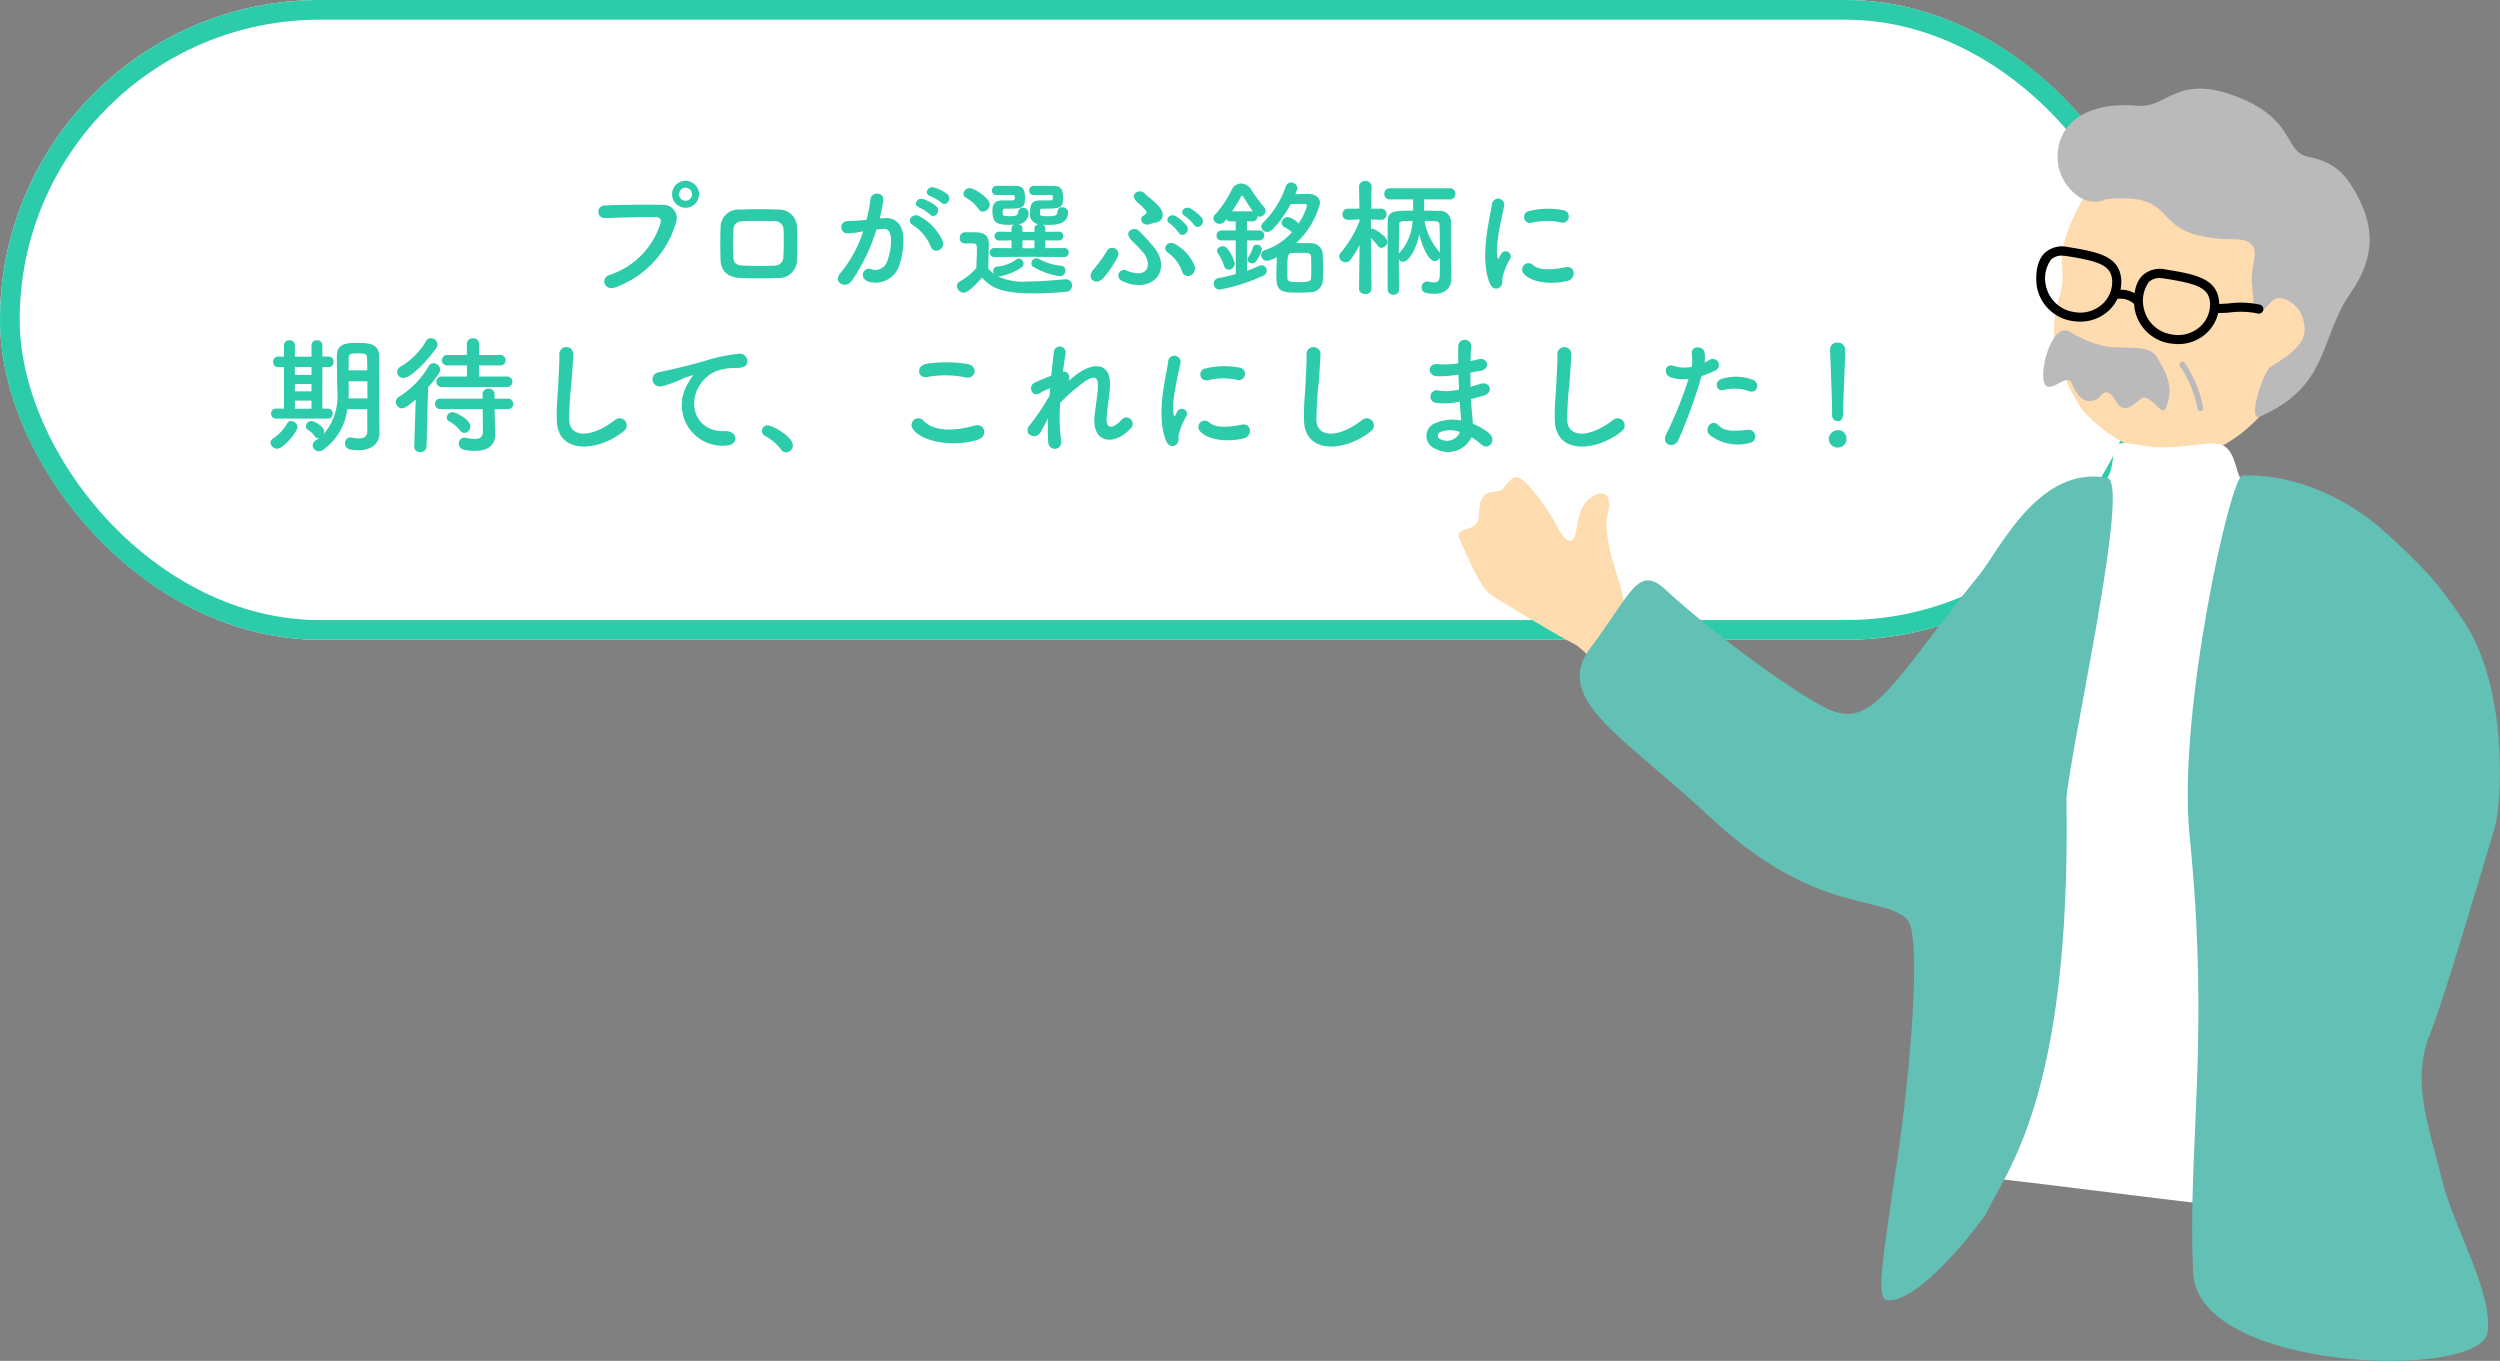
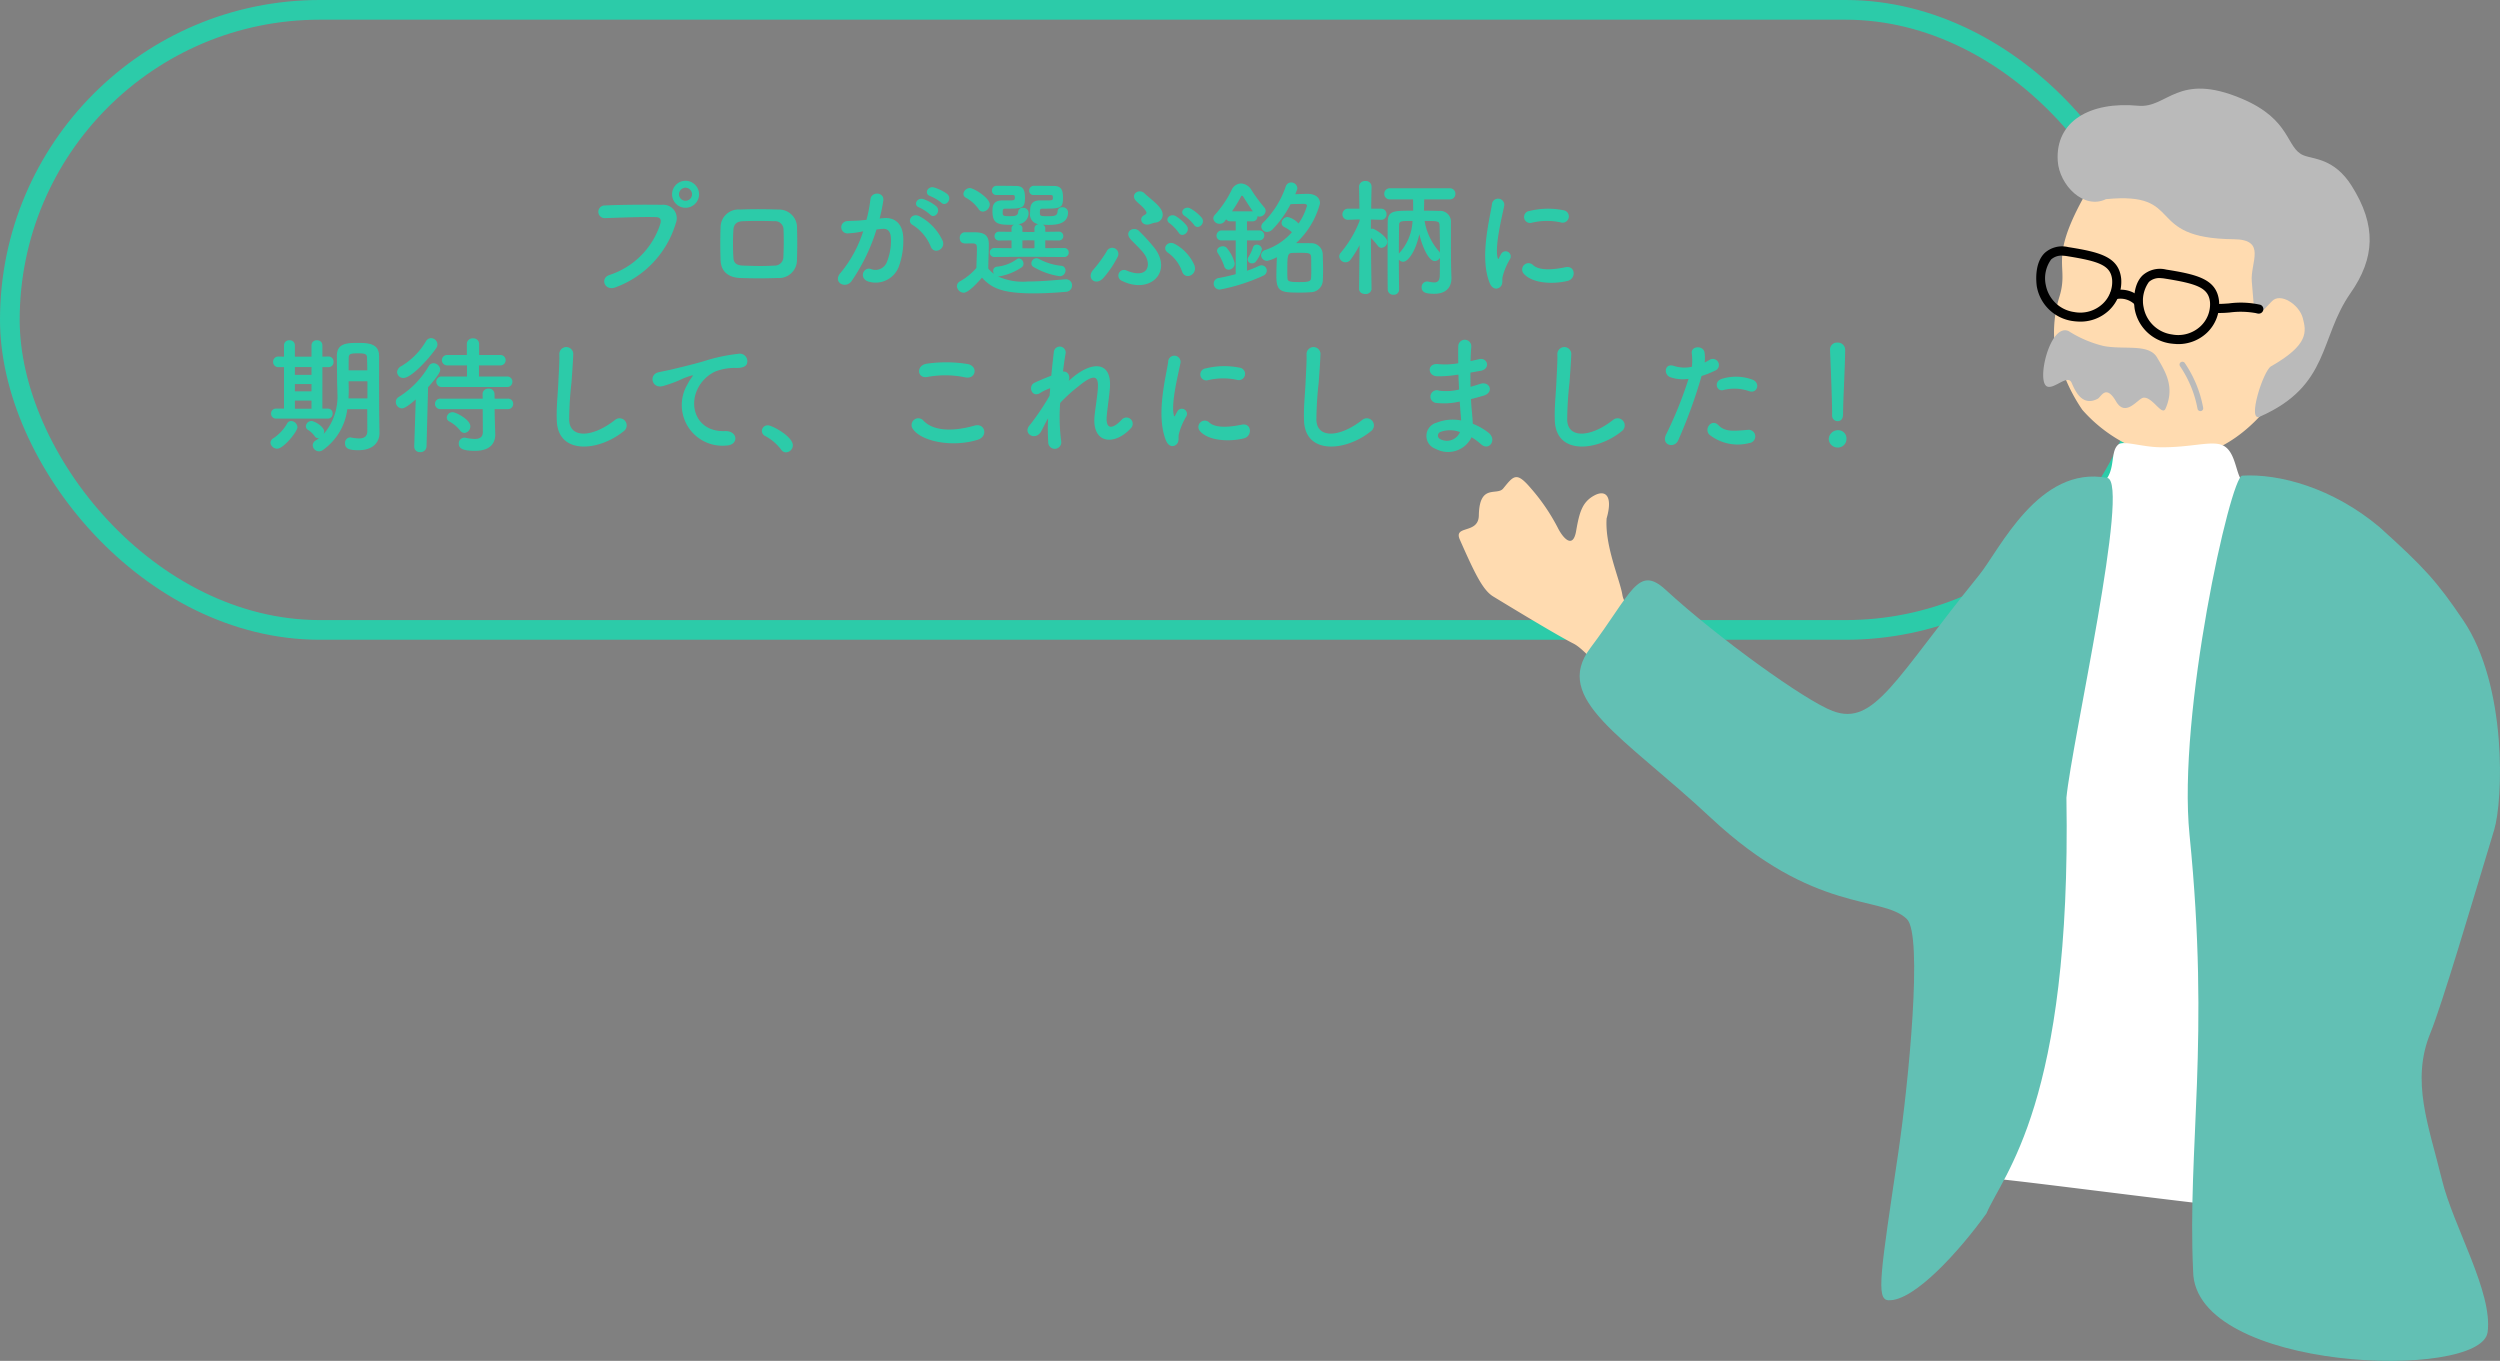
<svg xmlns="http://www.w3.org/2000/svg" width="254" height="138.261" viewBox="0 0 254 138.261">
  <rect x="0" y="0" width="254" height="138.261" fill="#808080" stroke="none" />
  <g id="graph_trust_comment3" transform="translate(396 -11751.838)">
    <g id="長方形_401" data-name="長方形 401" transform="translate(-396 11751.838)" fill="#fff" stroke="#2ccba9" stroke-width="2">
-       <rect width="220" height="65" rx="32.5" stroke="none" />
      <rect x="1" y="1" width="218" height="63" rx="31.5" fill="none" />
    </g>
    <path id="パス_2310" data-name="パス 2310" d="M-38.974-9.256a1.387,1.387,0,0,0-1.378-1.378,1.376,1.376,0,0,0-1.365,1.378,1.365,1.365,0,0,0,1.365,1.365A1.376,1.376,0,0,0-38.974-9.256Zm-8.5,9.451A9.947,9.947,0,0,0-41.34-6.318,1.368,1.368,0,0,0-42.757-8.19c-1.651-.026-4.082-.013-5.8.065a.644.644,0,1,0,.026,1.287c1.872-.065,3.926-.143,5.2-.1.481.013.52.338.416.689a8.044,8.044,0,0,1-5.161,5.187C-49.062-.754-48.581.611-47.476.195Zm7.787-9.451a.655.655,0,0,1-.663.65.655.655,0,0,1-.663-.65.677.677,0,0,1,.663-.676A.677.677,0,0,1-39.689-9.256ZM-29.029-2.6c.039-1.118.039-2.275,0-3.458a1.826,1.826,0,0,0-1.846-1.651c-1.261-.039-2.47-.065-3.926,0A1.818,1.818,0,0,0-36.79-5.915c-.039,1.118-.039,2.054,0,3.341.039,1.092.7,1.768,2.028,1.82,1.261.039,2.158.052,3.77,0A1.828,1.828,0,0,0-29.029-2.6Zm-1.378-.286a.879.879,0,0,1-.936.871c-1.183.065-1.963.039-3.146,0-.715-.026-.975-.273-1-.845a24.131,24.131,0,0,1,0-2.743c.026-.533.247-.9.975-.923,1.014-.039,2.041-.039,3.159,0a.862.862,0,0,1,.962.91C-30.355-4.745-30.368-3.744-30.407-2.886Zm16.042-5.525c.468.468,1.157-.377.611-.871a4.319,4.319,0,0,0-1.365-.676c-.624-.169-1.04.663-.364.884A4.538,4.538,0,0,1-14.365-8.411ZM-15.5-7.2c.455.481,1.157-.338.624-.845A4.166,4.166,0,0,0-16.2-8.775c-.611-.195-1.079.611-.4.858A4.477,4.477,0,0,1-15.5-7.2Zm1.274,2.665a5.389,5.389,0,0,0-2.314-2.47c-.806-.468-1.378.507-.741.858a4.668,4.668,0,0,1,1.859,2.236C-15.067-3.107-13.9-3.679-14.222-4.537ZM-20.631-6.8a17.129,17.129,0,0,0,.377-1.833c.1-.871-1.222-.949-1.313-.1a13.879,13.879,0,0,1-.4,2.067l-.65.065c-.468.039-.871.026-1.274.065a.625.625,0,1,0,.039,1.248,8.82,8.82,0,0,0,1.4-.182L-22.3-5.5a12.543,12.543,0,0,1-2.3,4.225c-.845.949.507,1.7,1.131.819a19.155,19.155,0,0,0,2.522-5.226c.208-.026.4-.052.6-.065.6-.052.871.325.871,1.118a5.8,5.8,0,0,1-.416,2.249,1.242,1.242,0,0,1-1.651.7c-.793-.2-1.209,1-.182,1.3a2.52,2.52,0,0,0,3.055-1.56,7.743,7.743,0,0,0,.442-2.9c-.052-1.456-.884-2.093-1.976-2ZM-1.9-2.886a.45.45,0,0,0,.481-.455A.443.443,0,0,0-1.9-3.8l-1.9.013v-.793l1.352.013a.443.443,0,0,0,.481-.455.441.441,0,0,0-.481-.442L-3.8-5.447v-.364a.39.39,0,0,0-.273-.364c.182.013.364.026.559.026.9,0,2.028-.1,2.028-1.3a.541.541,0,0,0-.585-.494.441.441,0,0,0-.481.416c-.026.468-.325.494-.975.494-.767,0-.819-.026-.819-.351,0-.3,0-.416.247-.416C-2.249-7.8-2-7.826-2-8.9c0-.858-.208-1.209-.962-1.209-.208,0-.949-.013-1.586-.013h-.442a.466.466,0,0,0-.442.494.422.422,0,0,0,.442.442h1.755c.182.013.208.065.208.247,0,.286-.039.3-.507.3h-.793c-1,0-1.014.65-1.014,1.235a1,1,0,0,0,.884,1.183.442.442,0,0,0-.442.416v.377h-.6l-.624-.013v-.364c0-.247-.208-.377-.429-.416A1.122,1.122,0,0,0-5.5-7.4a.519.519,0,0,0-.572-.481.441.441,0,0,0-.481.416c-.026.4-.364.429-.806.429-.663,0-.767-.013-.767-.338S-8.1-7.8-7.891-7.8c1.729,0,2.028,0,2.028-1.1,0-.923-.26-1.209-.949-1.209-.208,0-.91-.013-1.521-.013h-.442a.462.462,0,0,0-.442.481.429.429,0,0,0,.455.455H-7.1c.182.013.208.065.208.247,0,.3-.117.3-.494.3h-.754c-1.014,0-1.027.663-1.027,1.079,0,1.235.494,1.4,1.781,1.4.143,0,.286,0,.429-.013a.39.39,0,0,0-.273.364v.364L-8.476-5.46a.441.441,0,0,0-.481.442.443.443,0,0,0,.481.455l1.248-.013v.793L-8.957-3.8a.443.443,0,0,0-.481.455.45.45,0,0,0,.481.455L-5.5-2.912Zm-.429,1.95a.582.582,0,0,0,.585-.585A.466.466,0,0,0-2.21-2a5.926,5.926,0,0,1-2.249-.7.583.583,0,0,0-.247-.065.537.537,0,0,0-.507.52.414.414,0,0,0,.234.377A7.31,7.31,0,0,0-2.327-.936ZM-10.14-7.5a.759.759,0,0,0,.7-.728c0-.663-1.625-1.664-2.015-1.664a.665.665,0,0,0-.663.585.455.455,0,0,0,.26.4,3.882,3.882,0,0,1,1.274,1.131A.513.513,0,0,0-10.14-7.5Zm-.091,6.708C-9.3.221-8.281.806-5,.806-3.77.806-2.548.728-1.729.65A.647.647,0,0,0-1.079,0,.607.607,0,0,0-1.7-.624h-.065C-2.756-.546-4.225-.4-5.577-.4a6.1,6.1,0,0,1-3.042-.52h.156a5.829,5.829,0,0,0,2.249-.91.426.426,0,0,0,.2-.377.525.525,0,0,0-.455-.533.389.389,0,0,0-.247.091,4.129,4.129,0,0,1-1.963.741.419.419,0,0,0-.416.429.545.545,0,0,0,.091.312,2.965,2.965,0,0,1-.585-.546c0-.832.052-1.716.052-2.47,0-1.118-.715-1.222-1.638-1.222h-.793a.544.544,0,0,0-.52.585c0,.546.442.559.624.559s.364-.013.572-.013c.533,0,.546.143.546.6,0,.585-.039,1.2-.052,1.9A6.242,6.242,0,0,1-12.467-.416a.563.563,0,0,0-.312.481.719.719,0,0,0,.689.676C-11.583.741-10.595-.377-10.231-.793Zm5.33-2.99-.585.013-.637-.013v-.793l.624-.013.6.013Zm17-3.094a4.225,4.225,0,0,0-1.17-.949c-.572-.3-1.17.4-.559.767a4.515,4.515,0,0,1,.949.91C11.674-5.59,12.532-6.266,12.1-6.877Zm-1.521.819a4.24,4.24,0,0,0-1.131-.988c-.559-.325-1.2.351-.6.741a4.489,4.489,0,0,1,.91.949C10.1-4.784,10.985-5.434,10.582-6.058ZM7.358-6.383a.788.788,0,0,0,.767-.871c-.039-.754-1.3-1.56-1.833-2.093s-1.417.039-.949.663c.247.325.793.65,1.079,1.131.117.182.078.286-.195.429-.572.312-.2,1.092.507.923C6.942-6.253,7.189-6.357,7.358-6.383Zm3.965,4.264A4.527,4.527,0,0,0,9.386-4.2c-.728-.429-1.391.416-.728.871A3.944,3.944,0,0,1,10.1-1.417C10.413-.481,11.765-1.092,11.323-2.119ZM7.345-3.744A19.271,19.271,0,0,0,5.72-5.538c-.481-.494-1.573.013-.845.858.286.325,1.04,1,1.391,1.5.741,1.04.416,2.574-1.781,1.677a.577.577,0,1,0-.494,1.04C6.851.936,9.113-1.339,7.345-3.744ZM2.132-.793A10.153,10.153,0,0,0,3.588-2.977a.625.625,0,0,0-1.17-.442A14.633,14.633,0,0,1,1.105-1.625C.286-.741,1.339.143,2.132-.793Zm17.6-2.08c-.026.65-.052,1.326-.052,1.963,0,1.586.52,1.638,2.4,1.638.39,0,.767-.013,1.066-.039A1.245,1.245,0,0,0,24.4-.546c.013-.3.026-.637.026-.988,0-.6-.026-1.222-.039-1.7A1.161,1.161,0,0,0,23.153-4.29C22.763-4.3,22.2-4.3,21.684-4.3a8.463,8.463,0,0,0,2.431-4.043c0-.507-.39-.962-1.287-.962H22.8c-.3,0-.754.026-1.2.039.2-.494.208-.533.208-.611a.62.62,0,0,0-.637-.585.576.576,0,0,0-.546.429A9.414,9.414,0,0,1,18.356-6.4a.586.586,0,0,0-.208.429.565.565,0,0,0,.585.533.793.793,0,0,0,.559-.26,10.576,10.576,0,0,0,1.833-2.561c.507-.013,1.014-.026,1.352-.026.091,0,.312.013.312.2a6.042,6.042,0,0,1-.858,1.794,2.148,2.148,0,0,0-1.1-.663.649.649,0,0,0-.624.611.479.479,0,0,0,.286.416,3.334,3.334,0,0,1,.767.52A6.256,6.256,0,0,1,18.59-3.614a.586.586,0,0,0-.468.533.617.617,0,0,0,.624.585A3.789,3.789,0,0,0,19.734-2.873ZM15.548-1.144C15-1,14.417-.858,13.819-.754a.579.579,0,0,0-.507.572.6.6,0,0,0,.637.6,19,19,0,0,0,4.381-1.4.585.585,0,0,0,.377-.52.547.547,0,0,0-.533-.546.694.694,0,0,0-.26.065,12.529,12.529,0,0,1-1.222.494V-4.576H17.94a.491.491,0,0,0,.507-.507.484.484,0,0,0-.507-.507H16.692v-.923h.559a.481.481,0,0,0,.507-.494v-.026a.607.607,0,0,0,.221.039.623.623,0,0,0,.611-.585.5.5,0,0,0-.13-.338,16.069,16.069,0,0,1-1.3-1.755,1.314,1.314,0,0,0-1.066-.689,1.089,1.089,0,0,0-.975.7A10.869,10.869,0,0,1,13.455-7.2a.564.564,0,0,0-.182.39.62.62,0,0,0,.65.546.618.618,0,0,0,.494-.234c.052-.065.1-.143.169-.221a.5.5,0,0,0,.442.208h.52v.923H14.131a.526.526,0,0,0-.533.533.479.479,0,0,0,.533.481h1.417ZM17.576-2.4a3.449,3.449,0,0,0,.637-1.274.526.526,0,0,0-.533-.468.378.378,0,0,0-.377.286,4.376,4.376,0,0,1-.455.962.45.45,0,0,0-.091.26.424.424,0,0,0,.455.39A.465.465,0,0,0,17.576-2.4ZM14.82-1.6a.635.635,0,0,0,.624-.637A3.706,3.706,0,0,0,14.6-3.848a.5.5,0,0,0-.364-.13c-.286,0-.585.195-.585.455a.45.45,0,0,0,.091.26,5.374,5.374,0,0,1,.637,1.313A.457.457,0,0,0,14.82-1.6Zm.351-5.928a13.175,13.175,0,0,0,.923-1.521c.026-.052.052-.065.091-.065a.139.139,0,0,1,.117.078c.208.325.611.988.988,1.508ZM23.205-.754c-.013.338-.247.416-1.2.416-1.066,0-1.183-.091-1.2-.416-.013-.221-.013-.455-.013-.7,0-1.612.026-1.833.52-1.846.195-.013.455-.013.728-.013.936,0,1.144.013,1.17.429.013.286.013.6.013.936C23.231-1.547,23.231-1.131,23.205-.754ZM32.149.416c-.013-.949-.026-2-.026-3.042a.567.567,0,0,0,.442.221c.442,0,1.222-.91,1.638-2.8.3,1.261.936,2.73,1.573,2.73a.607.607,0,0,0,.52-.338c0,.988-.013,1.755-.013,1.755,0,.6-.234.754-.572.754A3.87,3.87,0,0,1,35.1-.39.36.36,0,0,0,34.983-.4a.565.565,0,0,0-.546.585c0,.533.442.663,1.287.663,1.3,0,1.742-.767,1.742-1.573V-.793c-.039-1.2-.052-1.612-.052-4.1V-6.37a1.1,1.1,0,0,0-1.222-1.2c-.377-.013-.923-.026-1.521-.026.013-.286.026-.767.026-1.144h2.587a.555.555,0,0,0,.585-.572.553.553,0,0,0-.585-.559H31.226a.553.553,0,0,0-.585.559.555.555,0,0,0,.585.572h2.34c.013.39.013.884.013,1.144-2.028,0-2.587,0-2.587,1.209-.013,1.157-.013,2.548-.013,3.913,0,1,0,1.989.013,2.886a.545.545,0,0,0,.585.533.525.525,0,0,0,.572-.52Zm-2.8-.091s-.052-3.133-.065-5.148a6.705,6.705,0,0,1,.689.78.475.475,0,0,0,.39.221.633.633,0,0,0,.585-.611c0-.546-1.313-1.339-1.508-1.339a.653.653,0,0,0-.156.026v-.949l1.014.026h.013a.531.531,0,0,0,.559-.559A.545.545,0,0,0,30.3-7.8h-.988c.013-1.183.039-2.236.039-2.236v-.013a.574.574,0,0,0-.637-.559.589.589,0,0,0-.637.559v.013L28.119-7.8H27.014a.574.574,0,0,0-.624.572.55.55,0,0,0,.6.559h.026l1.118-.039v.156a11.447,11.447,0,0,1-1.9,3.211.6.6,0,0,0-.169.39.643.643,0,0,0,.65.6.631.631,0,0,0,.507-.273,10.816,10.816,0,0,0,.91-1.469L28.08.325V.338c0,.364.312.533.637.533a.578.578,0,0,0,.637-.533ZM36.3-3.315a.586.586,0,0,0-.13-.182,6.2,6.2,0,0,1-1.43-3.055c1.4,0,1.495.026,1.521.442C36.283-5.317,36.3-4.251,36.3-3.315ZM33.514-6.552a5.184,5.184,0,0,1-1.391,3.315c0-1.04.013-2.054.026-2.873C32.149-6.552,32.331-6.552,33.514-6.552Zm15.08.156a.636.636,0,1,0,.221-1.248,7.847,7.847,0,0,0-3.419.078.612.612,0,1,0,.182,1.209A6.586,6.586,0,0,1,48.594-6.4Zm.7,5.928c.858-.221.793-1.6-.26-1.378-1.014.208-2.574.416-3.276-.221a.644.644,0,0,0-.923.9C45.773-.156,47.9-.117,49.3-.468ZM42.419.156c.325-.286.169-.689.247-1.04a6.555,6.555,0,0,1,.767-1.82.521.521,0,0,0-.91-.507c-.052.091-.2.351-.221.416-.052.117-.1.156-.143-.013-.312-1.209.468-4.264.676-5.317A.632.632,0,1,0,41.574-8.2c-.234,1.547-1.261,5.395-.221,7.956C41.613.39,42.094.442,42.419.156Zm-115.1,14.635c0,.585-.364.754-.858.754a4.363,4.363,0,0,1-.78-.091.36.36,0,0,0-.117-.013.547.547,0,0,0-.507.6c0,.52.364.7,1.352.7,1.651,0,2.145-.962,2.145-1.729v-.026l-.026-1.833c0-.169-.013-.585-.013-4.6v-1.4c-.013-1.2-1.014-1.313-2.054-1.313-1.157,0-2.236,0-2.236,1.313,0,.923.026,1.677.026,2.6,0,.286.026.689.026,1.144A5.83,5.83,0,0,1-77.116,15.1a.76.76,0,0,0,.052-.247c0-.533-1.014-1.079-1.287-1.079a.571.571,0,0,0-.572.533.419.419,0,0,0,.208.364,2.419,2.419,0,0,1,.7.663.393.393,0,0,0,.338.182.323.323,0,0,0,.1-.013,3.681,3.681,0,0,1-.364.26.568.568,0,0,0-.286.468.644.644,0,0,0,.637.624.7.7,0,0,0,.39-.13,5.956,5.956,0,0,0,2.483-4.147h2.028ZM-76.7,13.53a.48.48,0,0,0,.494-.507.47.47,0,0,0-.481-.507h-.559V8.3h.65a.491.491,0,0,0,.481-.533.5.5,0,0,0-.481-.546h-.013l-.637.013V6.068a.506.506,0,0,0-.546-.494.51.51,0,0,0-.559.494v1.17h-1.69V6.068a.506.506,0,0,0-.546-.494.51.51,0,0,0-.559.494v1.17l-.559-.013h-.013a.518.518,0,0,0-.533.533.521.521,0,0,0,.533.546h.572v4.212h-.793a.487.487,0,0,0-.52.507.494.494,0,0,0,.52.507Zm-5.122,3.055c.624,0,2.041-1.729,2.041-2.184a.663.663,0,0,0-.637-.624.451.451,0,0,0-.4.234,4.417,4.417,0,0,1-1.417,1.521.565.565,0,0,0-.286.455A.686.686,0,0,0-81.822,16.585Zm7.241-7.956c0-.455,0-.9.013-1.3,0-.429.325-.429,1-.429.65,0,.845.078.858.429.013.39.026.832.026,1.3Zm1.911,2.847h-1.924c.013-.273.026-.533.026-.78,0-.325-.013-.624-.013-.884V9.734h1.911Zm-5.681-2.392h-1.69V8.291h1.69Zm0,1.677h-1.69V10.02h1.69Zm0,1.768h-1.69V11.7h1.69Zm19.864-2.21a.521.521,0,0,0,.546-.533.515.515,0,0,0-.546-.533h-2.847V8.122h2.145a.518.518,0,0,0,.559-.533.516.516,0,0,0-.559-.52h-2.132V5.938a.57.57,0,0,0-.624-.559.57.57,0,0,0-.624.559V7.069h-1.95a.531.531,0,0,0-.585.52.534.534,0,0,0,.585.533h1.963V9.253H-65.1a.53.53,0,0,0-.572.533.537.537,0,0,0,.572.533Zm-7.2-3.939a.7.7,0,0,0,.13-.39.658.658,0,0,0-.65-.637.607.607,0,0,0-.52.325,7.139,7.139,0,0,1-2.5,2.522.734.734,0,0,0-.429.611A.624.624,0,0,0-69,9.4C-68.237,9.4-66.508,7.563-65.689,6.38Zm7.28,6.188a.521.521,0,0,0,.546-.533.515.515,0,0,0-.546-.533h-1.339l-.013-.481a.55.55,0,0,0-.6-.533.555.555,0,0,0-.611.533l.013.481h-4.277a.53.53,0,0,0-.572.533.537.537,0,0,0,.572.533h4.277l.013,2.3c0,.52-.273.728-.819.728a4.569,4.569,0,0,1-.923-.117.488.488,0,0,0-.13-.013.577.577,0,0,0-.572.611c0,.481.39.728,1.651.728,1.547,0,2.054-.78,2.054-1.651V15.1l-.052-1.742-.013-.793Zm-4.407,2.418a.66.66,0,0,0,.6-.676c0-.676-1.456-1.43-1.794-1.43a.579.579,0,0,0-.6.546.446.446,0,0,0,.273.4,3.5,3.5,0,0,1,1.079.91A.56.56,0,0,0-62.816,14.986Zm-5.1,1.365v.026a.555.555,0,0,0,.6.559.6.6,0,0,0,.65-.585l.156-6.006c.988-1.118,1.235-1.56,1.235-1.781a.707.707,0,0,0-.689-.663.574.574,0,0,0-.481.3,9.067,9.067,0,0,1-3.029,3.12.589.589,0,0,0-.312.52.646.646,0,0,0,.624.65c.1,0,.39-.013,1.4-.91ZM-46.618,14.8a.723.723,0,1,0-.9-1.131c-2.262,1.781-4.576,1.911-4.654.013a36.052,36.052,0,0,1,.234-3.822c.065-.871.156-2.106.182-2.925a.709.709,0,0,0-1.417.026c.026.806-.065,2.08-.1,2.925-.065,1.378-.208,2.483-.156,3.848C-53.313,17.248-49.153,16.871-46.618,14.8Zm10.335,1.469c1.378.013,1.3-1.521-.065-1.469-2.912.1-3.783-2.626-2.639-4.537a3.747,3.747,0,0,1,1.664-1.521,5.588,5.588,0,0,1,1.937-.364c.91.052,1.2-.208,1.274-.429a.767.767,0,0,0-.884-1,17.5,17.5,0,0,0-3.549.767c-1.326.377-2.457.637-3.094.793-.416.1-1.17.247-1.443.312-1.04.221-.7,1.716.442,1.4a12.333,12.333,0,0,0,1.17-.39c.884-.338.663-.338,1.638-.65.247-.078.312-.091.1.182a4.492,4.492,0,0,0-.416.676A4.13,4.13,0,0,0-36.283,16.273Zm6.136.689a.719.719,0,0,0,.7-.715c0-.884-2.08-2.028-2.535-2.028a.578.578,0,0,0-.611.572.585.585,0,0,0,.351.52,4.962,4.962,0,0,1,1.6,1.365A.592.592,0,0,0-30.147,16.962Zm18.226-7.618c1.053.221,1.339-1.118.247-1.352a13.8,13.8,0,0,0-4.147-.039c-1.157.169-.988,1.547.039,1.352A9.884,9.884,0,0,1-11.921,9.344Zm1.274,6.331c1.053-.325.741-1.729-.338-1.43-1.963.559-4.069.65-5.174-.481a.685.685,0,0,0-1.079.845C-16.341,15.87-13.221,16.481-10.647,15.675Zm7.137-2.184A20.384,20.384,0,0,0-3.5,15.9a.664.664,0,1,0,1.313-.1,19.092,19.092,0,0,1-.1-3.861,15.628,15.628,0,0,1,1.859-1.69c1.82-1.508,2.015-.806,1.976.117-.039.78-.273,2.184-.338,2.873-.3,2.873,2.028,3.081,3.679,1.274a.636.636,0,1,0-.936-.858c-.871.923-1.638,1.079-1.508-.4.065-.741.273-2.119.325-2.9.169-2.587-1.716-2.7-3.731-1.053-.143.117-.3.26-.455.4.2-.611-.169-1-.585-.949.091-.754.182-1.4.273-1.872a.6.6,0,0,0-1.2-.13c-.065.572-.169,1.443-.26,2.418-.611.234-1.235.494-1.7.715-.7.325-.3,1.6.6,1.027a4.813,4.813,0,0,1,.988-.468c-.026.26-.039.507-.065.767A25.523,25.523,0,0,1-5.3,14.1a1.063,1.063,0,0,0-.1.117c-.715.845.6,1.638,1.183.611C-4.017,14.453-3.783,13.959-3.51,13.491ZM15.7,9.6a.636.636,0,1,0,.221-1.248,7.847,7.847,0,0,0-3.419.078.612.612,0,1,0,.182,1.209A6.586,6.586,0,0,1,15.7,9.6Zm.7,5.928c.858-.221.793-1.6-.26-1.378-1.014.208-2.574.416-3.276-.221a.644.644,0,0,0-.923.9C12.883,15.844,15.015,15.883,16.406,15.532Zm-6.877.624c.325-.286.169-.689.247-1.04a6.555,6.555,0,0,1,.767-1.82.521.521,0,0,0-.91-.507c-.052.091-.195.351-.221.416-.052.117-.1.156-.143-.013-.312-1.209.468-4.264.676-5.317A.632.632,0,1,0,8.684,7.8c-.234,1.547-1.261,5.395-.221,7.956C8.723,16.39,9.2,16.442,9.529,16.156ZM29.3,14.8a.723.723,0,1,0-.9-1.131c-2.262,1.781-4.576,1.911-4.654.013a36.052,36.052,0,0,1,.234-3.822c.065-.871.156-2.106.182-2.925a.709.709,0,0,0-1.417.026c.026.806-.065,2.08-.1,2.925-.065,1.378-.208,2.483-.156,3.848C22.607,17.248,26.767,16.871,29.3,14.8Zm8.879-5.733c.013.507.039,1.014.065,1.508a5.54,5.54,0,0,1-2.028.117.647.647,0,1,0-.273,1.248,7.068,7.068,0,0,0,2.366-.143c.026.4.052.767.078,1.079s.052.572.065.845a4.393,4.393,0,0,0-2.483.221,1.391,1.391,0,0,0-.1,2.665,2.652,2.652,0,0,0,3.64-1.183,5.985,5.985,0,0,1,.949.7c.819.754,1.664-.429.793-1.144a6.046,6.046,0,0,0-1.612-.923c-.026-.468-.065-.936-.1-1.287-.039-.377-.065-.78-.091-1.222.377-.091.793-.208,1.248-.338,1.157-.325.663-1.521-.3-1.209-.351.117-.676.208-.988.3-.013-.481-.013-.962-.013-1.443.3-.052.624-.117.975-.169,1.131-.182.78-1.391-.078-1.2-.312.065-.611.143-.884.195.013-.52.039-1.04.078-1.508a.663.663,0,0,0-1.326.013c-.013.416-.013,1.027,0,1.716a7.477,7.477,0,0,1-2.015.091c-1.183-.143-1.131,1.209-.13,1.235a11.7,11.7,0,0,0,2.041-.156Zm.156,5.824a1.437,1.437,0,0,1-2,.728.393.393,0,0,1,.039-.741A2.831,2.831,0,0,1,38.337,14.9ZM54.782,14.8a.723.723,0,1,0-.9-1.131c-2.262,1.781-4.576,1.911-4.654.013a36.052,36.052,0,0,1,.234-3.822c.065-.871.156-2.106.182-2.925a.709.709,0,0,0-1.417.026c.026.806-.065,2.08-.1,2.925-.065,1.378-.208,2.483-.156,3.848C48.087,17.248,52.247,16.871,54.782,14.8ZM67.73,10.748c.819.273,1.17-.871.3-1.183a4.825,4.825,0,0,0-3.12-.065c-.858.3-.455,1.365.221,1.118A4.571,4.571,0,0,1,67.73,10.748Zm0,5.265a.675.675,0,1,0-.169-1.339c-1.521.13-2.314.2-2.977-.481s-1.482.338-.923.962A4.646,4.646,0,0,0,67.73,16.013ZM62.881,9.2a8.373,8.373,0,0,0,1.313-.52.62.62,0,1,0-.507-1.118c-.156.091-.312.182-.494.273A3.956,3.956,0,0,0,63.18,6.8c-.13-.715-1.352-.676-1.3.065a5.666,5.666,0,0,1,.013,1.4A3.475,3.475,0,0,1,60.1,8.187c-.975-.351-1.105.832-.442,1.118a3.791,3.791,0,0,0,1.9.182,40.24,40.24,0,0,1-2.275,5.642c-.546,1.1.832,1.482,1.222.611A51.136,51.136,0,0,0,62.881,9.2Zm13.26,3.978a.559.559,0,0,0,.546.611c.572,0,.572-.546.572-.858,0-1.261.208-4.836.208-6.37a.735.735,0,0,0-.78-.754.7.7,0,0,0-.754.715v.039c.078,2.041.208,5.07.208,6.331v.273ZM77.6,15.61a.839.839,0,0,0-.9-.9.939.939,0,0,0-.9.9.9.9,0,0,0,.9.858A.865.865,0,0,0,77.6,15.61Z" transform="translate(-286 11780.838)" fill="#2ccba9" />
    <g id="グループ_302" data-name="グループ 302" transform="translate(-247.794 11760.838)">
      <g id="グループ_305" data-name="グループ 305">
        <path id="パス_1808" data-name="パス 1808" d="M76.993,31.786c-3.331,4.15-7.531,5.711-10.683,5.106a15.024,15.024,0,0,1-8.2-4.789,17.469,17.469,0,0,1-2.861-7.346,12.184,12.184,0,0,1,.546-4.171c.985-3.218-1.068-3.556,2.3-9.79C59.115,8.9,60.509,4.657,69.1,5.773c7.554.981,21.867,13.621,7.888,26.013" transform="translate(5.245 0.531)" fill="#ffdbb0" />
        <path id="パス_1809" data-name="パス 1809" d="M60.509,11.222c-2.272,1.13-4.773-1.417-4.926-3.878-.253-4.039,3.3-6.061,8.175-5.6,2.986.28,3.985-3.487,10.53-.718,5.072,2.145,4.461,5.017,6.265,5.754,1.007.411,3.121.287,4.893,3.1,2.54,4.029,2.373,7.338-.116,10.9-3.2,4.577-2.067,9.408-9.214,12.553-1.335.587.357-4.717,1.149-5.122,3.865-2.2,3.566-3.538,3.217-4.893s-2.276-2.652-3.152-1.7c-2,2.177-1.7,1.513-2.03-2-.18-1.917,1.57-4.287-1.836-4.314-9.246-.076-4.808-4.866-12.955-4.072" transform="translate(5.277 0)" fill="#bababa" />
        <path id="パス_1810" data-name="パス 1810" d="M56.834,22.516c-1.891-.9-3.327,5.118-2.209,5.619.727.325,2.1-1.306,2.5-.364s1.123,2.408,2.638,1.619c.377-.2.828-1.525,1.875.267.977,1.673,2.224-.31,2.771-.379.937-.117,1.9,1.926,2.259,1.1.964-2.2-.023-3.756-.868-5.19s-3.324-.759-5.445-1.167a11.869,11.869,0,0,1-3.52-1.5" transform="translate(5.15 2.13)" fill="#bababa" />
        <path id="パス_1811" data-name="パス 1811" d="M66.878,24.357c-.16-.009-.322-.024-.485-.046a4.3,4.3,0,0,1-3.671-3.53c-.074-.537-.235-2.368.8-3.385a2.649,2.649,0,0,1,2.393-.6c3.2.51,5.165.981,5.387,3.236a4.006,4.006,0,0,1-1.238,3.191,4.224,4.224,0,0,1-3.187,1.137M65.41,17.671a1.584,1.584,0,0,0-1.237.385,3.268,3.268,0,0,0-.534,2.6,3.4,3.4,0,0,0,2.885,2.736,3.324,3.324,0,0,0,2.9-.841,3.055,3.055,0,0,0,.956-2.431c-.142-1.46-1.276-1.882-4.61-2.41a3.134,3.134,0,0,0-.361-.039" transform="translate(5.951 1.59)" />
        <path id="パス_1812" data-name="パス 1812" d="M57.8,22.275c-.16-.008-.321-.023-.485-.046A4.3,4.3,0,0,1,53.643,18.7c-.073-.539-.233-2.373.8-3.388a2.649,2.649,0,0,1,2.391-.6c3.2.508,5.164.98,5.386,3.236a4,4,0,0,1-1.236,3.189A4.219,4.219,0,0,1,57.8,22.275m-1.469-6.685a1.581,1.581,0,0,0-1.235.385,3.266,3.266,0,0,0-.537,2.6,3.41,3.41,0,0,0,2.885,2.736,3.325,3.325,0,0,0,2.9-.843,3.048,3.048,0,0,0,.955-2.43c-.142-1.458-1.276-1.881-4.609-2.41a3.376,3.376,0,0,0-.362-.038" transform="translate(5.089 1.392)" />
        <path id="パス_1813" data-name="パス 1813" d="M63.244,20.315a.463.463,0,0,1-.366-.209,2.062,2.062,0,0,0-1.768-.494.463.463,0,1,1-.429-.82,2.857,2.857,0,0,1,2.974.808.463.463,0,0,1-.411.715" transform="translate(5.739 1.771)" />
        <path id="パス_1814" data-name="パス 1814" d="M70.406,20.912a.463.463,0,0,1,.045-.925c.281.014.707-.016,1.16-.047a9.081,9.081,0,0,1,3.185.137.463.463,0,0,1-.291.879,8.623,8.623,0,0,0-2.829-.093,11.817,11.817,0,0,1-1.269.049" transform="translate(6.644 1.887)" />
        <path id="パス_1815" data-name="パス 1815" d="M69.019,30.361a.293.293,0,0,1-.311-.258,11.386,11.386,0,0,0-1.772-4.3.292.292,0,0,1,.466-.351,11.919,11.919,0,0,1,1.887,4.588.292.292,0,0,1-.258.324h-.012" transform="translate(6.351 2.406)" fill="#bababa" />
        <path id="パス_1816" data-name="パス 1816" d="M20.482,61.426c-3.81-2.994-7.245-7.667-8.8-8.45s-5.6-3.228-8.182-4.8C2.449,47.536,1.628,45.832.112,42.4c-.67-1.518,1.9-.511,1.932-2.459.056-3.279,1.845-1.959,2.475-2.733,1.087-1.338,1.36-1.741,2.853.026a19.929,19.929,0,0,1,2.717,4.011c.48.945,1.511,2.189,1.84.28s.626-2.936,1.818-3.594,1.932.057,1.279,2.317c-.192,2.783,1.334,6.175,1.6,7.755s2.263,2.378,4.953,4.436,2.716,11.98-1.095,8.987" transform="translate(0 3.424)" fill="#ffdbb0" />
        <path id="パス_1817" data-name="パス 1817" d="M60.293,37.474c2.537-1.049,1.4-3.571,2.457-4.442.507-.419,2.359.251,4.19.284,3.228.056,5.313-.742,6.457-.171,1.473.737,1.24,3.606,2.274,3.808,7.172,1.4,14.189,8.747,14.22,16.351.4.158-3.619,8.084-1.634,19.288-.148.942-.742,30.309.423,35.165s-7.828,3.111-10.788,3.065-24.523-2.941-27.745-3.19a4.832,4.832,0,0,1-4.579-4.083C44.6,97.771,44.847,91.6,46.89,80.292c2.787-15.261,8.94-40.519,13.4-42.818" transform="translate(4.276 3.124)" fill="#fff" />
        <path id="パス_1818" data-name="パス 1818" d="M44.47,80.96c-2.514-2.465-9.387-.44-19.933-10.3C15.714,62.412,8.371,58.63,12.312,53.411c4.19-5.55,4.816-8.513,7.645-5.908,5.3,4.877,14.184,11.266,16.971,12.315,4.242,1.6,6.334-3.254,14.872-13.8,2.1-2.594,6.073-11.208,13.028-9.883,2.379.453-3.6,26.76-4.151,32.491.515,31.064-6.45,38.266-8.126,42.243-2.751,3.828-7.374,8.952-9.966,8.817-1.273-.067-.795-2.782,1.006-14.978,1.045-7.075,2.529-22.129.879-23.748" transform="translate(1.066 3.419)" fill="#62c0b4" />
        <path id="パス_1819" data-name="パス 1819" d="M73.176,35.918c3.738-.227,9.182,1.225,13.932,5.211,4.531,4.078,5.861,5.53,8.537,9.5,4.486,6.644,4.039,18.283,3.132,21.281-2.319,7.67-5.3,17.754-6.483,20.645-2.006,4.909-.166,9.369,1.183,14.921,1.142,4.706,5.189,11.436,4.633,15.473-.68,4.947-29.819,4.024-29.919-6.212C67.6,104.1,69.939,93.4,67.826,72.411c-1.237-12.29,4.166-36.422,5.35-36.493" transform="translate(6.424 3.409)" fill="#62c0b4" />
      </g>
    </g>
  </g>
</svg>